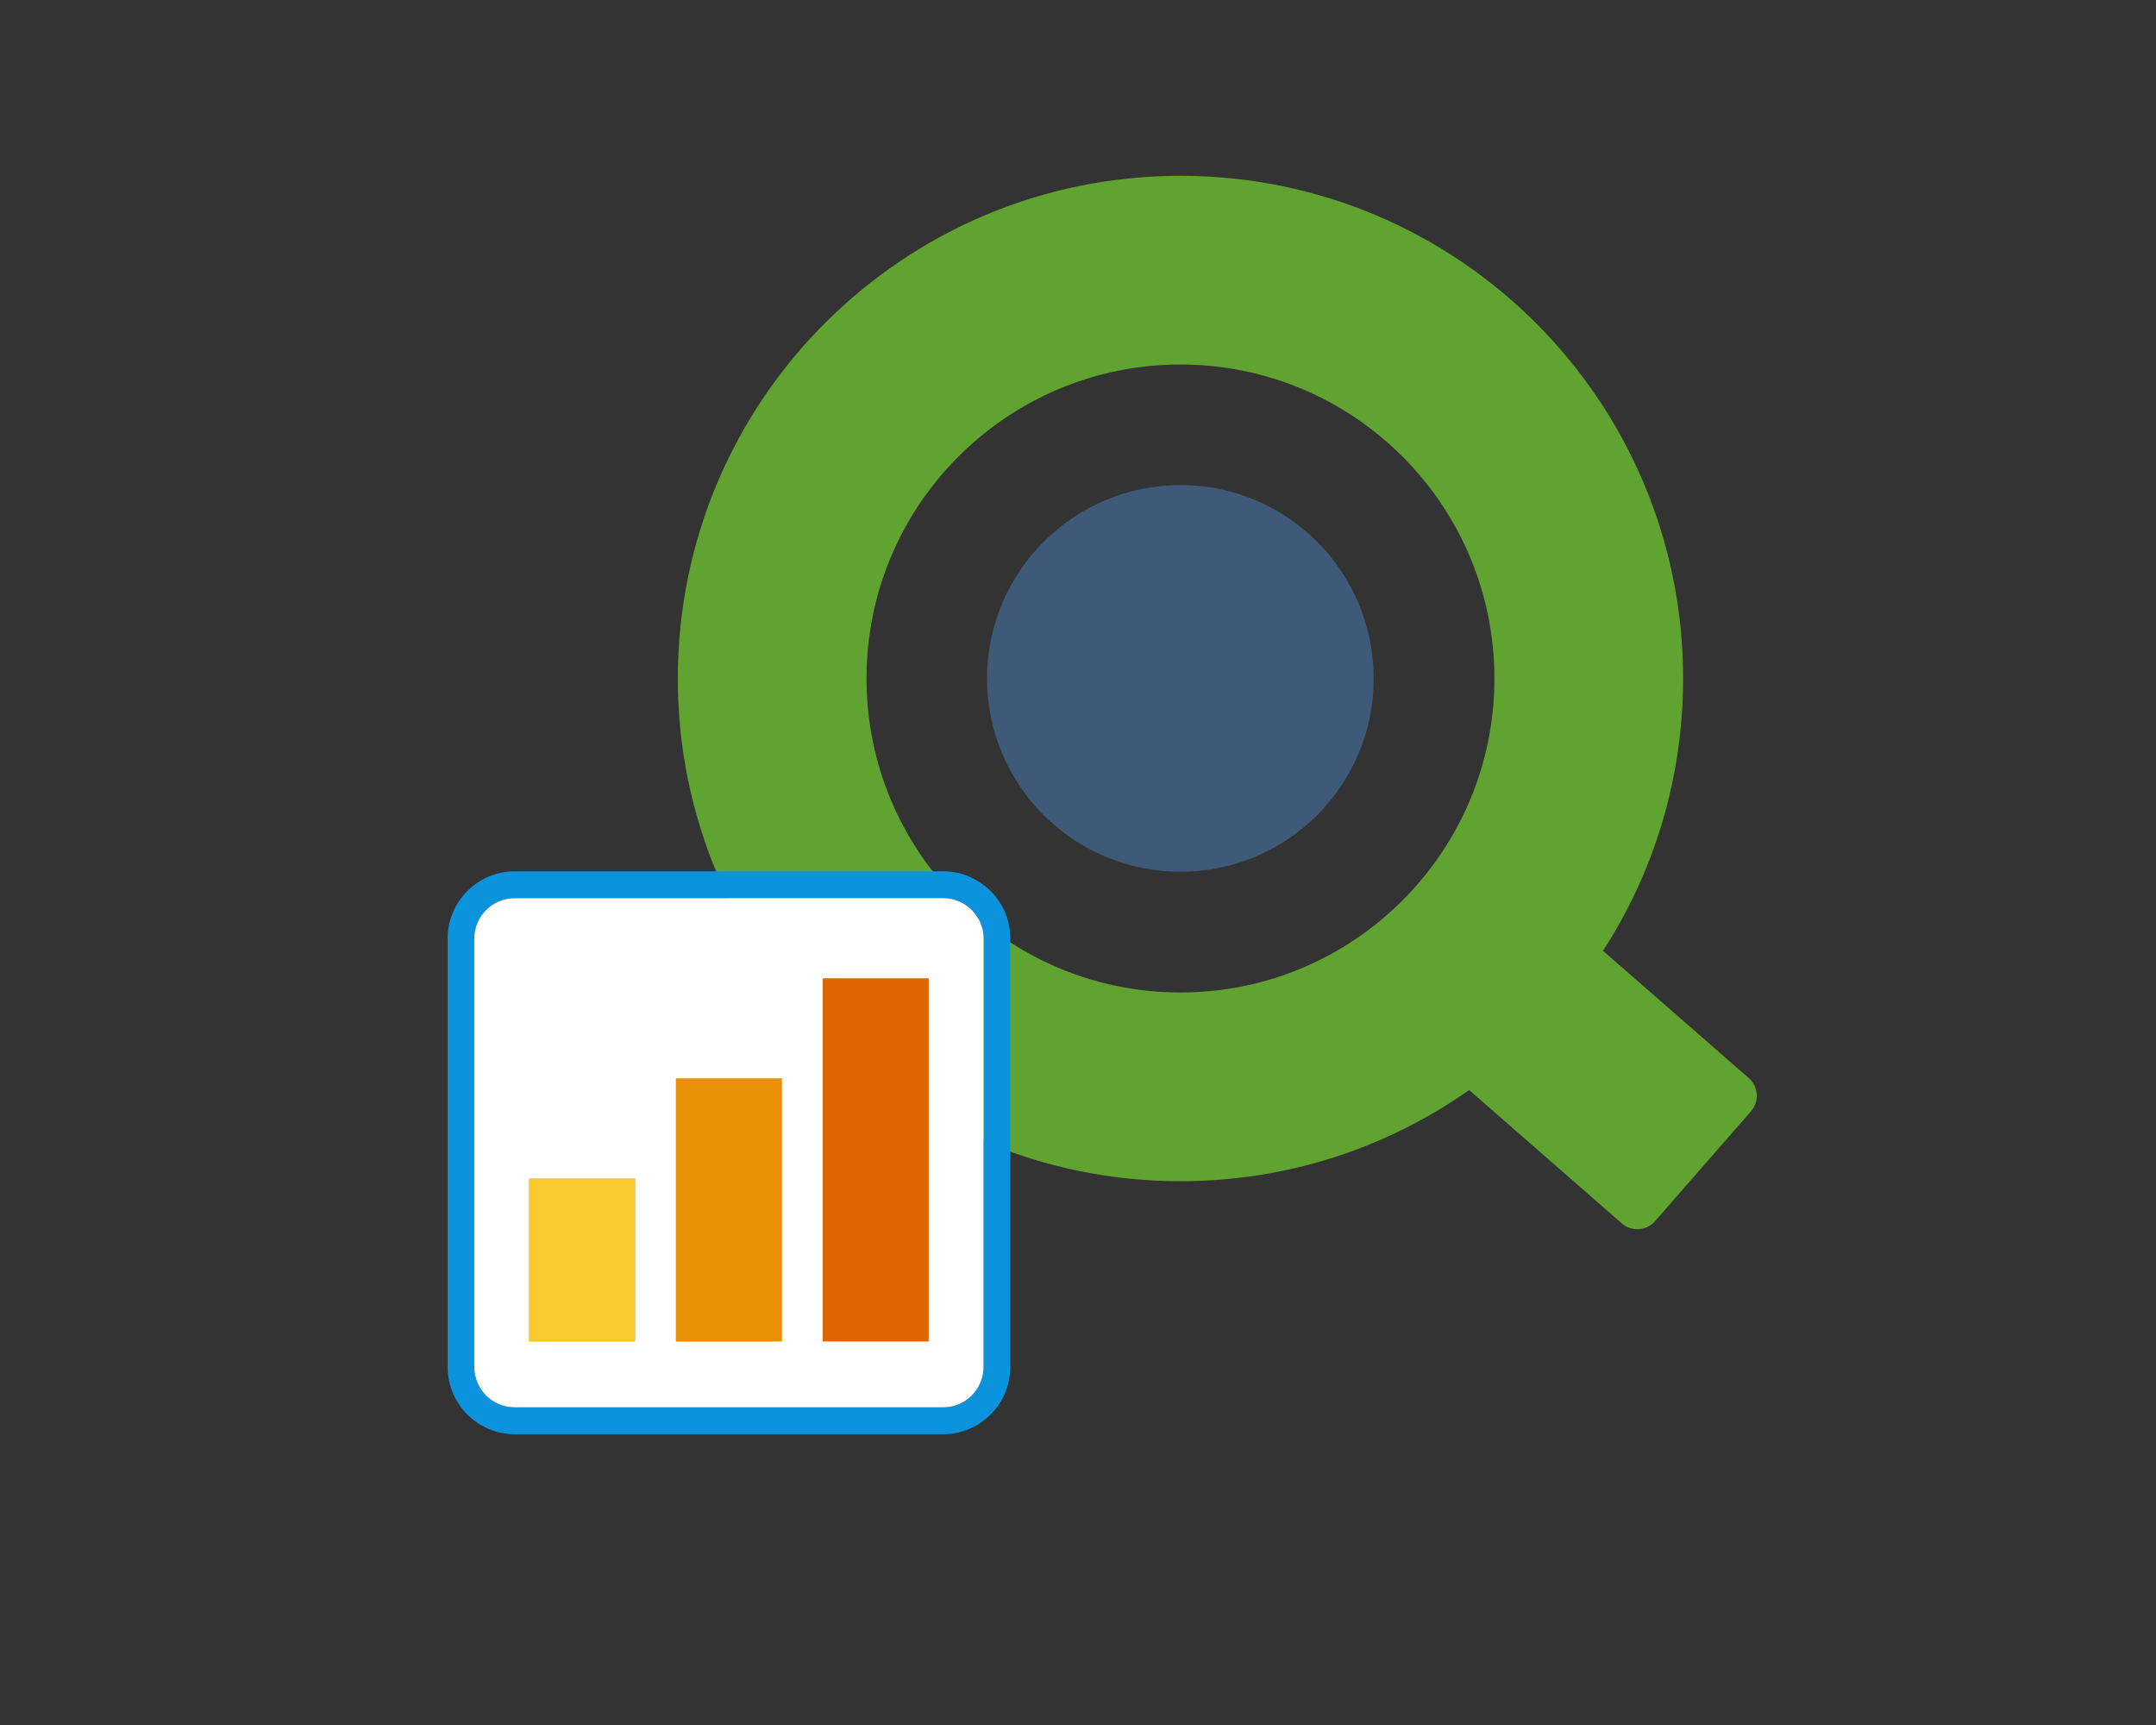
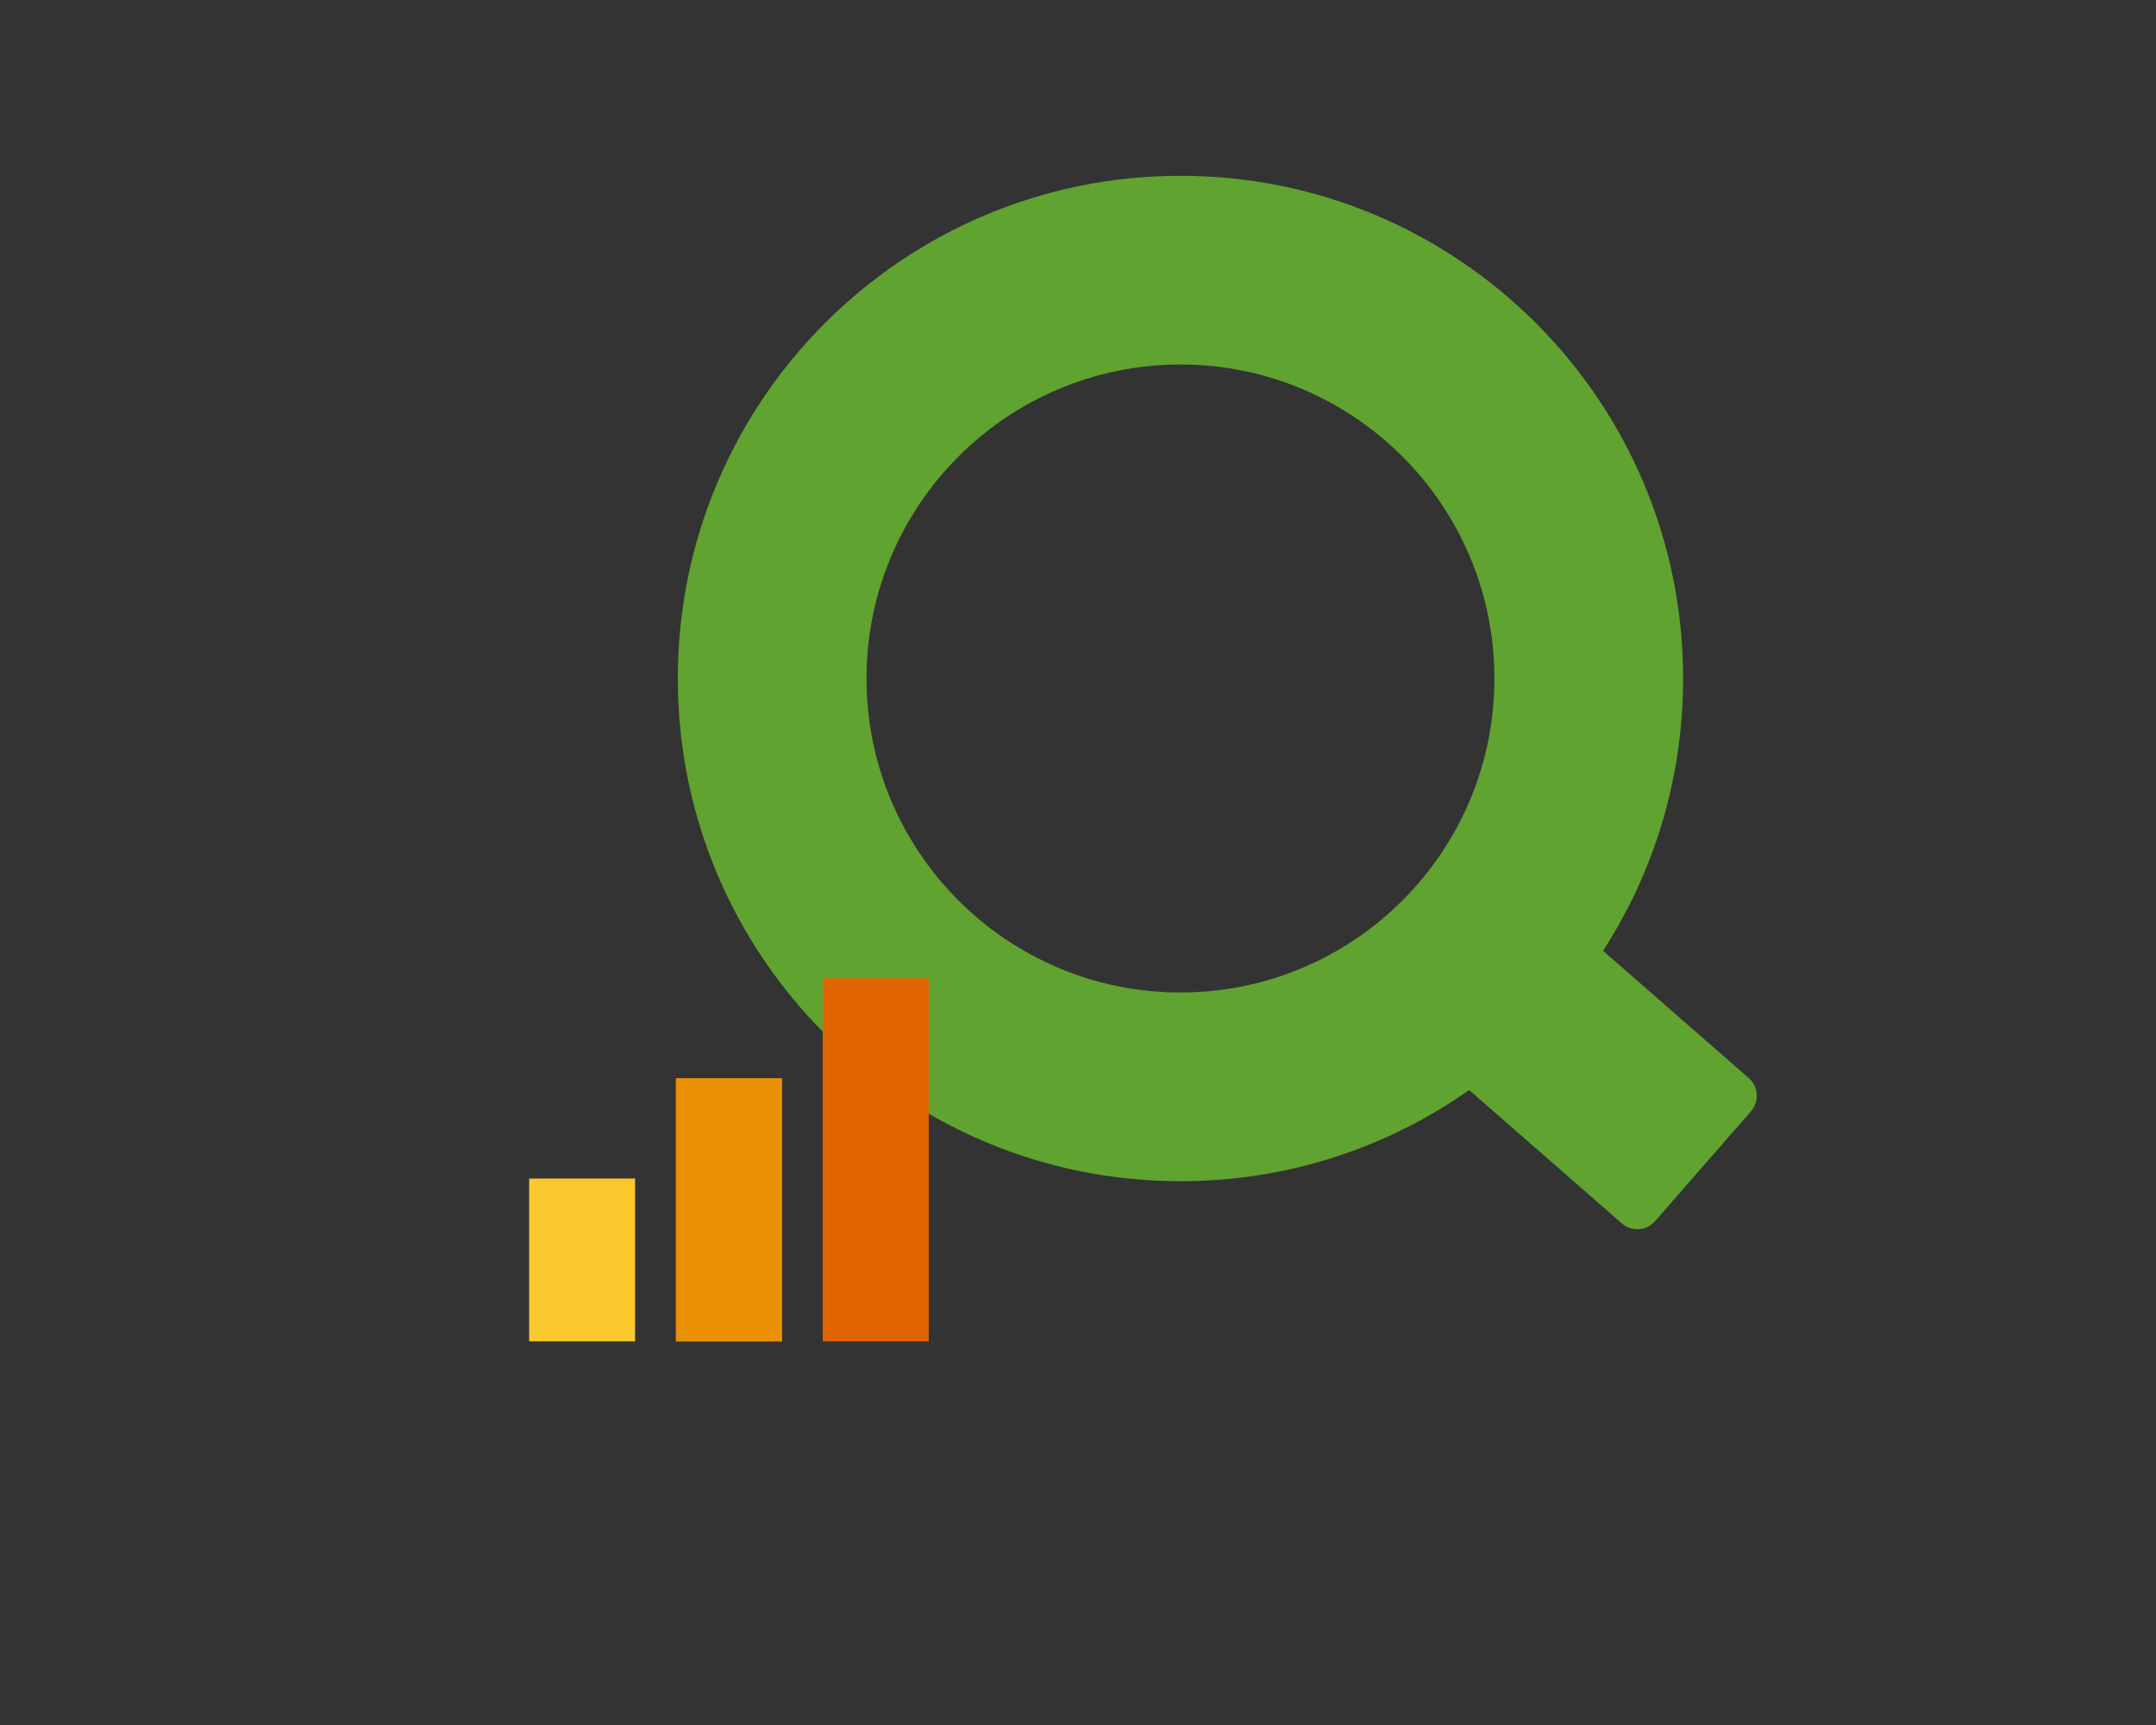
<svg xmlns="http://www.w3.org/2000/svg" xml:space="preserve" width="105mm" height="84mm" version="1.1" style="shape-rendering:geometricPrecision; text-rendering:geometricPrecision; image-rendering:optimizeQuality; fill-rule:evenodd; clip-rule:evenodd" viewBox="0 0 10500 8400">
  <rect x="0" y="0" width="10500" height="8400" fill="#333333" stroke="none" />
  <defs>
    <style type="text/css">
   
    .fil0 {fill:#3F5A78}
    .fil1 {fill:#60A330}
    .fil3 {fill:#E06500}
    .fil4 {fill:#EA9005}
    .fil5 {fill:#FBC82D}
    .fil6 {fill:white}
    .fil2 {fill:#0B94DD;fill-rule:nonzero}
   
  </style>
  </defs>
  <g id="Слой_x0020_1">
    <g id="_1317529232">
-       <path class="fil0" d="M5749 4245c-520,0 -942,-421 -942,-941 0,-520 422,-942 942,-942 520,0 941,422 941,942 0,520 -421,941 -941,941z" />
      <path class="fil1" d="M8060 5947l468 -536c41,-48 36,-120 -11,-161l-710 -620c247,-382 390,-837 390,-1326 0,-1352 -1096,-2448 -2448,-2448 -1352,0 -2448,1096 -2448,2448 0,1352 1096,2448 2448,2448 523,0 1008,-164 1406,-444l744 650c47,41 120,36 161,-11zm-2311 -1114c-844,0 -1529,-685 -1529,-1529 0,-844 685,-1529 1529,-1529 844,0 1529,685 1529,1529 0,844 -685,1529 -1529,1529z" />
    </g>
    <g id="_1317534544">
      <g>
-         <path class="fil2" d="M2506 4243l2088 0c90,0 171,37 230,96 60,59 96,141 96,230l0 2088c0,90 -36,172 -96,231 -59,59 -140,96 -230,96l-2088 0c-90,0 -171,-37 -230,-96 -59,-59 -96,-141 -96,-231l0 -2088c0,-89 37,-171 96,-230 59,-59 140,-96 230,-96zm2088 131l-2088 0c-54,0 -103,22 -138,57 -36,36 -58,85 -58,138l0 2088c0,54 22,103 58,139 35,35 84,57 138,57l2088 0c54,0 103,-22 138,-57 36,-36 58,-85 58,-139l0 -2088c0,-53 -22,-102 -58,-138 -35,-35 -84,-57 -138,-57z" />
        <g>
-           <polygon class="fil3" points="4007,4764 4523,4764 4523,6532 4007,6532 " />
          <polygon class="fil4" points="3292,5251 3808,5251 3808,6532 3292,6532 " />
-           <polygon class="fil5" points="2577,5739 3093,5739 3093,6532 2577,6532 " />
        </g>
        <g>
          <polygon class="fil3" points="4007,4764 4523,4764 4523,6532 4007,6532 " />
          <polygon class="fil4" points="3292,5251 3808,5251 3808,6532 3292,6532 " />
          <polygon class="fil5" points="2577,5739 3093,5739 3093,6532 2577,6532 " />
        </g>
      </g>
-       <path class="fil6" d="M2577 5739l516 0 0 793 -516 0 0 -793zm2017 -1365l-2088 0c-54,0 -103,22 -138,57 -36,36 -58,85 -58,138l0 2088c0,54 22,103 58,139 35,35 84,57 138,57l2088 0c54,0 103,-22 138,-57 36,-36 58,-85 58,-139l0 -2088c0,-53 -22,-102 -58,-138 -35,-35 -84,-57 -138,-57zm-1302 877l516 0 0 1281 -516 0 0 -1281zm715 1281l0 -1768 516 0 0 1768 -516 0z" />
    </g>
  </g>
</svg>